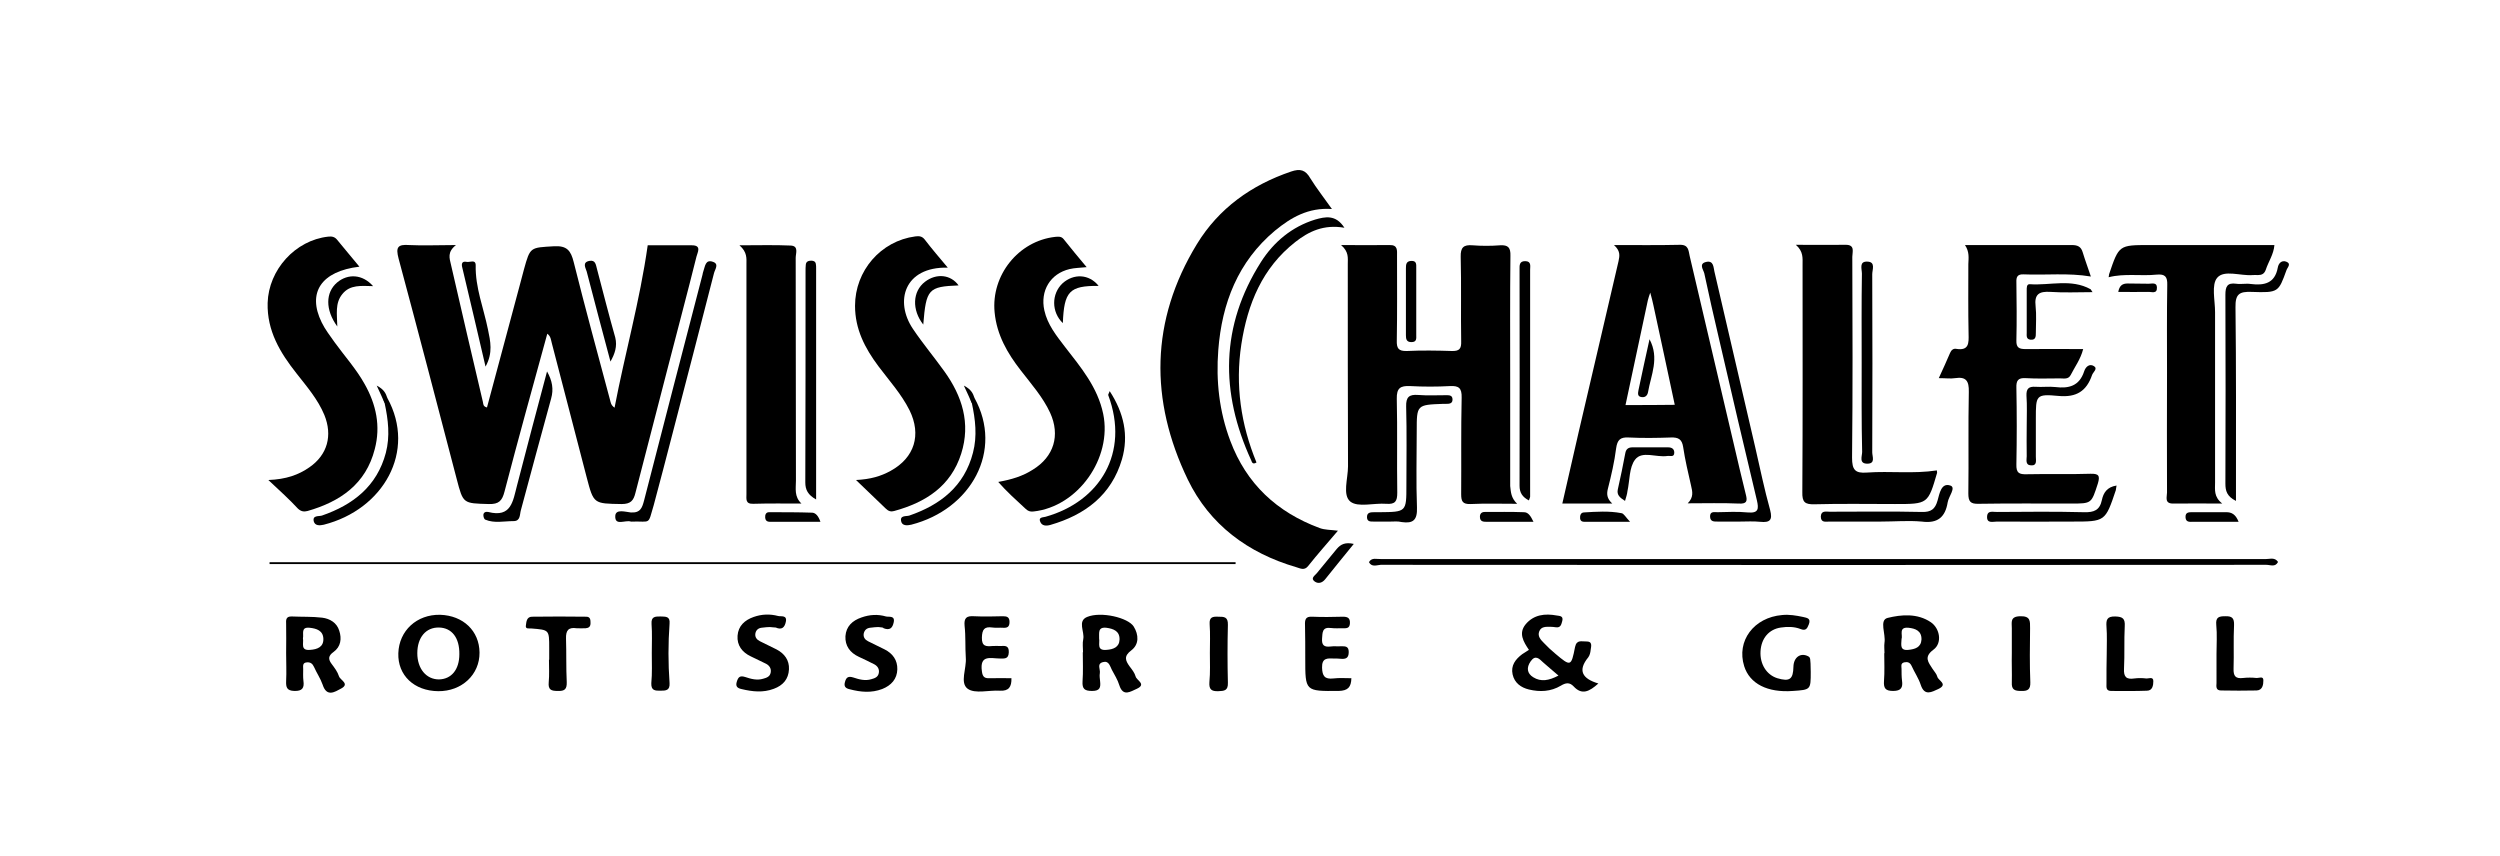
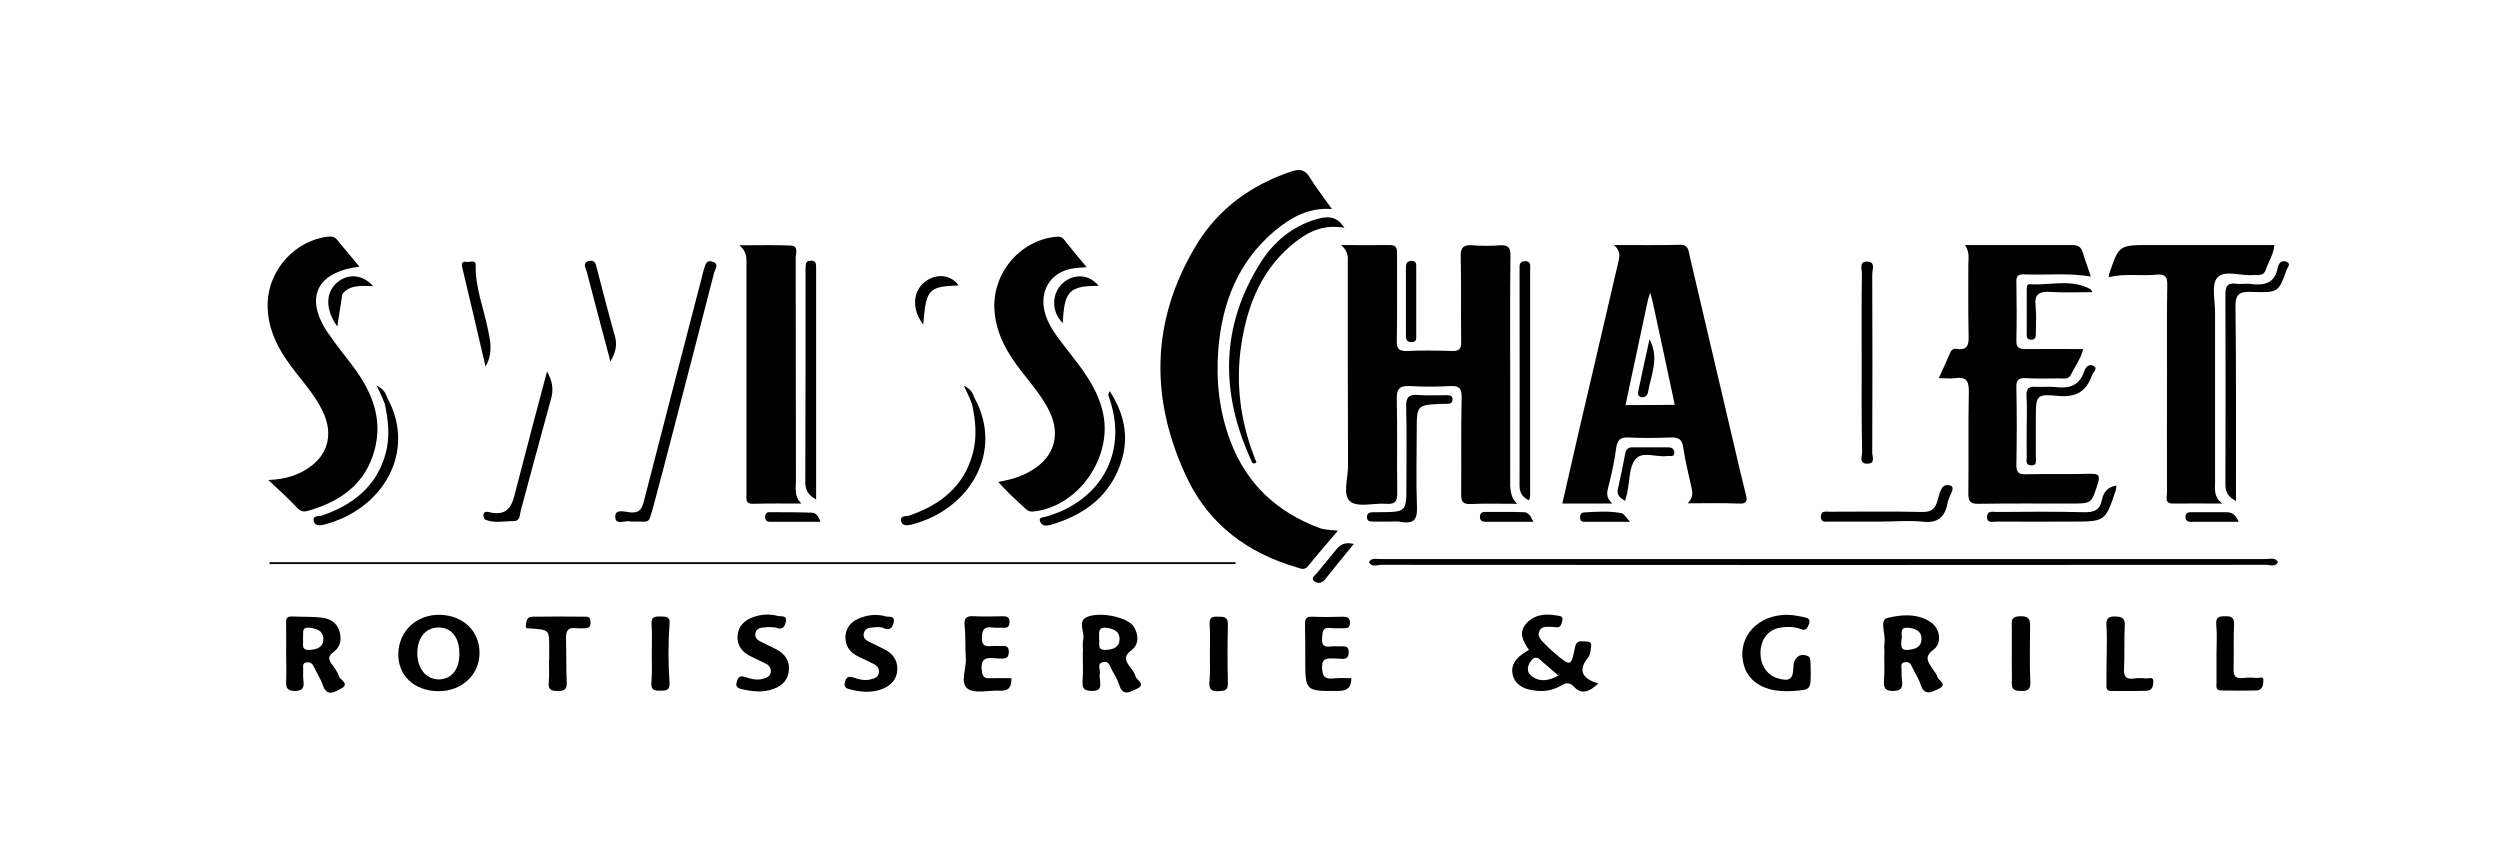
<svg xmlns="http://www.w3.org/2000/svg" version="1.1" id="Layer_1" x="0px" y="0px" viewBox="0 0 1040.6 356.3" style="enable-background:new 0 0 1040.6 356.3;" xml:space="preserve">
  <g id="Layer_2">
</g>
  <g id="Layer_1_1_">
    <g>
-       <path d="M189.8,102c-3.7,2.9-2.7,5.5-2.1,8.1c4.4,19.1,8.8,38.2,13.3,57.2c0.2,0.8,0,1.9,1.7,2.3c4.6-17.1,9.1-34.1,13.7-51.1    c0.6-2.1,1.1-4.2,1.7-6.4c2.6-9.4,2.6-9,12.5-9.6c5.4-0.3,7,1.8,8.2,6.6c4.8,19.2,10,38.2,15.1,57.3c0.3,1,0.3,2.2,1.9,3.3    c4.3-22.5,10.5-44.3,13.8-67.6c5.1,0,11.8,0,18.4,0c4.2,0,2.3,3,1.9,4.7c-3.8,15.3-7.9,30.5-11.8,45.7    c-4.5,17.5-9.1,35.1-13.6,52.6c-0.8,3.3-2,4.7-5.8,4.7c-11.6-0.2-11.6,0-14.5-11.1c-4.8-18.6-9.7-37.2-14.5-55.8    c-0.4-1.4-0.4-2.9-1.9-4c-6,21.9-12.1,43.8-17.8,65.7c-1,3.9-2.4,5.3-6.5,5.2c-10.8-0.3-10.7-0.1-13.4-10.4    c-8-30.6-16-61.3-24.2-91.8c-1.2-4.6-0.5-6,4.5-5.6C176.2,102.3,182.1,102,189.8,102z" />
      <path d="M631.5,209.7c-7,0-13.2-0.2-19.4,0.1c-3.3,0.1-3.9-1.1-3.9-4.1c0.1-13.4-0.1-26.8,0.2-40.2c0.1-4-1.2-5-4.9-4.8    c-5.5,0.3-11,0.3-16.5,0c-4.1-0.2-5.7,0.8-5.6,5.3c0.3,13,0,26,0.2,39.1c0,3.5-0.8,4.9-4.6,4.6c-5.1-0.4-11.7,1.6-14.9-0.9    c-3.4-2.7-1-9.6-1-14.7C561,166,561,138,561,109.9c0-2.5,0.5-5.1-2.8-7.9c7.6,0,13.9,0.1,20.2,0c3.5-0.1,3.1,2.3,3.1,4.5    c0,11.7,0.1,23.5-0.1,35.2c-0.1,3.3,0.7,4.5,4.2,4.4c6.2-0.3,12.5-0.2,18.7,0c3.2,0.1,4-1,3.9-4c-0.2-11.7,0.1-23.5-0.2-35.2    c-0.1-3.9,1.2-5.1,4.9-4.8c3.8,0.3,7.7,0.3,11.5,0c3.4-0.2,4.4,1,4.3,4.4c-0.2,17.1-0.1,34.1-0.1,51.2c0,14.9,0,29.7,0,44.6    C628.9,204.8,628.9,207.2,631.5,209.7z" />
      <path d="M554.4,87c-9.9-0.7-17.1,3.6-23.7,9c-15.4,12.9-22.1,30.2-23.6,49.7c-1,12.9,0.4,25.6,5,37.8    c6.7,17.9,19.4,29.7,37.2,36.3c2.2,0.8,4.5,0.7,7.6,1.1c-4.5,5.3-8.6,9.9-12.4,14.7c-1.6,2-3.2,1-4.9,0.5    c-20.2-5.9-36.1-17.7-45.2-36.5c-15.9-33-15.6-66.2,3.8-98c9.1-14.9,22.7-24.6,39.2-30.2c3.8-1.3,6-0.7,8,2.8    C548,78.4,551.1,82.3,554.4,87z" />
      <path d="M817.9,102c14.8,0,29.7,0,44.5,0c2.3,0,3.8,0.6,4.5,3c1,3.3,2.2,6.5,3.4,10.1c-9.5-1.6-18.8-0.5-28-0.9    c-2.5-0.1-3.1,1-3,3.3c0.1,8.1,0.2,16.1,0,24.2c-0.1,3.1,1.2,3.6,3.9,3.6c7.8-0.1,15.7,0,23.9,0c-1.1,4.3-3.5,7.4-5.2,10.8    c-1,1.9-2.8,1.4-4.4,1.4c-4.8,0-9.5,0.2-14.3-0.1c-3.2-0.2-4,1-3.9,4c0.2,10.6,0.2,21.3,0,31.9c-0.1,3.6,1.1,4.2,4.4,4.1    c8.8-0.2,17.6,0.1,26.4-0.2c3.5-0.1,4.1,0.8,3.1,4.1c-2.7,8.3-2.5,8.3-11.1,8.3c-12.8,0-25.7-0.1-38.5,0.1    c-3.4,0.1-4.3-0.9-4.3-4.3c0.2-14.1-0.1-28.2,0.2-42.3c0.1-4.5-1.1-6.4-5.7-5.7c-1.9,0.3-3.9,0-6.8,0c1.8-3.9,3.3-7.2,4.7-10.5    c0.5-1.2,1.4-1.9,2.5-1.7c5.4,0.9,5.3-2.4,5.2-6.2c-0.2-9.7-0.1-19.4-0.1-29.1C819.4,107.4,819.8,104.8,817.9,102z" />
      <path d="M877.7,115.4c0.1-0.6,0.1-0.9,0.2-1.3C882,102,882,102,894.7,102c17.2,0,34.5,0,52,0c-0.3,3.9-2.5,6.9-3.6,10.3    c-0.6,1.7-1.7,2.2-3.3,2.2c-0.7,0-1.5-0.1-2.2,0c-5,0.4-11.8-2.3-14.7,1.1c-2.5,2.9-0.9,9.4-0.9,14.3c0,23.7,0,47.3,0,71    c0,2.9-0.6,5.9,3,8.7c-7.6,0-13.9-0.1-20.3,0c-3.9,0.1-2.7-2.7-2.7-4.6c-0.1-16.7,0-33.4,0-50.1c0-12.1-0.1-24.2,0.1-36.3    c0.1-3.4-0.9-4.6-4.3-4.3C891.1,115,884.3,113.7,877.7,115.4z" />
-       <path d="M806.2,195.8c0.1,0.6,0.1,0.8,0.1,1c-3.8,13-3.8,13-17.5,13c-11.2,0-22.4-0.2-33.5,0.1c-4.1,0.1-5.2-0.9-5.1-5.1    c0.2-31.5,0.1-63,0.1-94.6c0-2.7,0.4-5.5-2.8-8.3c7.6,0,14.1,0.1,20.6,0c4.2-0.1,2.9,3,2.9,5c0.1,27.9,0.2,55.7-0.1,83.6    c0,5,1.2,6.6,6.2,6.2C786.8,196,796.4,197.3,806.2,195.8z" />
      <path d="M452.3,111.2c-2.9,0.3-5,0.3-7.1,0.8c-8,1.9-12.3,9-10.5,17.2c1.3,5.9,5,10.5,8.6,15.2c6.6,8.5,13.6,16.8,15.9,27.9    c3.8,18.4-10.5,38.6-29,40.6c-1.4,0.2-2.4-0.2-3.4-1.2c-3.9-3.6-7.8-7.1-11.3-11.1c5.6-1,10.2-2.4,14.4-5.1    c8.8-5.4,11.5-14.3,7.2-23.7c-3-6.5-7.8-11.9-12.2-17.6c-5.6-7.2-10-14.8-10.9-24.2c-1.5-15.4,9.9-29.7,25.2-31.4    c1.3-0.1,2.5-0.3,3.5,0.9C445.7,103.3,448.8,107,452.3,111.2z" />
      <path d="M111.7,199.8c7.4-0.3,12.5-2.1,17.1-5.3c7.5-5.2,9.7-13.2,6.2-21.8c-2.7-6.5-7.3-11.8-11.6-17.3    c-6.8-8.6-12.3-17.7-12-29.3c0.4-13.8,11.5-26.1,25.2-27.6c1.6-0.2,2.8,0.1,3.8,1.4c3,3.7,6,7.2,9.2,11.1    c-15.9,1.9-21.8,10.8-15.7,23.2c1.4,2.9,3.5,5.6,5.4,8.3c4.2,5.8,9,11.1,12.5,17.4c4.8,8.5,6.7,17.5,4.2,27    c-3.7,14.6-14.4,21.9-28,25.8c-1.5,0.4-2.7,0.2-4-1C120.5,207.9,116.6,204.4,111.7,199.8z" />
-       <path d="M394.5,111.4c-18.2-0.4-22.2,14.1-14.5,25.5c4.1,6.1,8.8,11.7,13.1,17.7c7.4,10.3,11,21.6,7,34.2    c-4.3,13.6-14.8,20.3-27.9,23.9c-1.3,0.4-2.4,0.1-3.5-1c-3.8-3.7-7.6-7.3-12.4-11.9c6.1-0.3,10.4-1.6,14.4-3.8    c10-5.5,12.9-15,7.9-25.2c-3.4-6.8-8.5-12.4-13-18.4c-5.6-7.5-9.7-15.4-9.7-25.1c0-14.6,10.7-27,25.1-28.9    c1.6-0.2,2.8-0.1,3.9,1.3C387.8,103.5,390.9,107.1,394.5,111.4z" />
      <path d="M333.6,209.6c-6.7,0-13.4-0.1-20.1,0.1c-3.3,0.1-2.8-2-2.8-4c0-11.2,0-22.3,0-33.5c0-20.7,0-41.4,0-62.1    c0-2.5,0.4-5.1-2.9-8c8,0,14.6-0.2,21.2,0.1c3.6,0.1,2.2,3.2,2.2,5.1c0.1,30.9,0,61.9,0.1,92.8    C331.3,203.3,330.5,206.7,333.6,209.6z" />
-       <path d="M724.3,217.1c-3.1,0-6.2,0-9.3,0c-1.5,0-3.1,0.1-3.2-2c-0.1-2.4,1.8-1.9,3.1-1.9c4.2-0.1,8.5-0.3,12.6,0.1    c4.5,0.4,4.6-1.5,3.8-5c-5.4-22.6-10.7-45.2-15.9-67.8c-2.1-8.9-4.1-17.8-6-26.7c-0.4-1.6-2.5-4.1,0.9-4.8c3-0.6,2.9,2.3,3.3,4    c5.7,24.4,11.3,48.8,17,73.2c2,8.7,3.8,17.5,6.2,26.1c1.1,4.2-0.1,5.3-4.1,4.9C729.8,216.9,727,217.1,724.3,217.1z" />
      <path d="M263.1,217.1c-0.2,0-0.4,0.1-0.5,0c-2.3-0.8-6.7,2-6.5-2.3c0.1-3.1,4.3-1.7,6.4-1.5c4.1,0.3,4.8-2,5.6-5    c8-31.3,16.2-62.6,24.3-93.9c0.1-0.5,0.2-1.1,0.4-1.6c0.7-1.9,0.8-5,4-3.8c2.6,0.9,0.8,3.1,0.4,4.7c-5.7,22.3-11.5,44.6-17.3,66.9    c-2.6,9.9-5.1,19.8-7.8,29.7C269.6,218.7,271.1,216.9,263.1,217.1z" />
      <path d="M930.7,208.5c-3.8-1.9-4.4-4.2-4.4-7.2c0.1-26.2,0.1-52.4,0-78.6c0-3.5,0.8-5.1,4.5-4.6c2,0.3,4.1-0.2,6,0.1    c5.6,0.7,10.1-0.2,11.3-6.8c0.3-1.8,1.6-3.2,3.5-2.5c2.3,0.9,0.5,2.4,0.1,3.6c-3.3,9.1-3.3,9.4-14.5,9c-5.1-0.2-6.8,0.9-6.7,6.4    c0.3,24.9,0.2,49.8,0.2,74.8C930.7,204.4,930.7,206.1,930.7,208.5z" />
      <path d="M559.6,94.8c-8.7-1.5-14.9,1.6-20.4,5.9c-13.8,10.8-19.9,25.8-22.5,42.6c-2.6,17-0.2,33.4,6.3,49.2    c-1.6,1-1.9-0.1-2.2-0.9c-13-28.3-12.8-56,4.1-82.6c5.3-8.3,12.8-14.6,22.5-17.6C551.6,90.2,556,89.2,559.6,94.8z" />
      <path d="M514.3,234.8c-134,0-268.1,0-402.1,0c0-0.3,0-0.5,0-0.8c134,0,268.1,0,402.1,0C514.3,234.3,514.3,234.5,514.3,234.8z" />
      <path d="M753.7,279.7c0,7.4,0,7.4-7.4,7.9c-10.6,0.8-18-3-20.3-10.3c-3.3-10.5,4-20.3,15.8-21.3c3-0.3,5.8,0.2,8.7,0.8    c1.6,0.4,3.4,0.5,2.4,3.1c-0.7,1.8-1.3,2.8-3.5,1.9c-2.6-1-5.4-1-8.1-0.6c-5,0.7-8.2,4.5-8.5,9.9c-0.3,5.3,2.5,9.8,7,11.2    c5.1,1.5,6.6,0.5,6.7-4.8c0.1-3.9,2.9-5.9,6-4.4C753.6,273.7,753.6,273.7,753.7,279.7z" />
      <path d="M339.7,207.9c-3.4-1.9-4.5-4-4.5-7.1c0.1-29.3,0.1-58.6,0.1-87.9c0-0.9,0-1.8,0.1-2.7c0.1-1.4,1.2-1.7,2.3-1.7    c1,0,1.8,0.4,1.9,1.5c0.1,0.5,0.1,1.1,0.1,1.6C339.7,143.6,339.7,175.4,339.7,207.9z" />
      <path d="M636.4,208.3c-2.7-1.4-3.9-3.2-3.9-6.1c0.1-30,0-60,0-90c0-1.6-0.2-3.5,2.3-3.5c2.7,0,2.1,2.1,2.1,3.6c0,31.5,0,63,0,94.4    C636.9,207.1,636.6,207.6,636.4,208.3z" />
      <path d="M569.8,234c1.2-2.1,3.3-1.2,5-1.3c122.8,0,245.6,0,368.4,0c1.7,0,3.7-0.8,5,1.2c-1.8,0.7-3.6,0.4-5.4,0.4    c-122.5,0-245,0-367.5,0C573.5,234.3,571.6,234.6,569.8,234z" />
      <path d="M569.8,234c1.6-0.1,3.3-0.2,4.9-0.2c123,0,246,0,369.1,0c1.5,0,2.9,0.1,4.4,0.1c-1.1,2.3-3.2,1.2-4.9,1.2    c-122.9,0.1-245.7,0.1-368.6,0C573.1,235.2,571,236.2,569.8,234z" />
      <path d="M365.6,261c-0.6,0-2.1,0.1-3.5,0.3c-1.4,0.2-2.3,1-2.6,2.5c-0.2,1.5,0.6,2.5,1.8,3.1c2.3,1.2,4.6,2.2,6.9,3.4    c3.4,1.7,5.4,4.5,5.3,8.3c-0.1,4-2.5,6.7-6.3,8.2c-4.5,1.7-8.9,1.3-13.5,0.1c-1.8-0.4-2.5-1.2-2-3c0.5-1.9,1.3-2.6,3.5-1.9    c2.4,0.8,4.9,1.5,7.5,0.7c1.5-0.4,2.8-0.9,3.1-2.6c0.3-1.7-0.6-2.9-1.9-3.6c-2.1-1.1-4.3-2.1-6.4-3.1c-3.7-1.7-5.8-4.6-5.6-8.6    c0.3-4.1,2.9-6.5,6.7-7.8c3.4-1.2,6.8-1.4,10.2-0.4c1.2,0.3,3.8-0.5,3.2,2.4c-0.5,2.4-1.6,3.5-4.2,2.5    C367.6,261.1,367,261.2,365.6,261z" />
      <path d="M320.4,261c-0.6,0-2.1,0.1-3.5,0.3c-1.4,0.2-2.3,1.1-2.5,2.5c-0.2,1.5,0.7,2.5,1.9,3.1c2.3,1.2,4.6,2.2,6.9,3.4    c3.3,1.7,5.4,4.5,5.2,8.3c-0.2,4.1-2.5,6.7-6.3,8.1c-4.5,1.7-8.9,1.2-13.5,0.1c-1.8-0.4-2.5-1.2-1.9-3.1s1.3-2.6,3.5-1.9    c2.4,0.8,4.9,1.5,7.5,0.7c1.5-0.4,2.8-0.9,3.1-2.6c0.3-1.7-0.6-2.9-1.9-3.6c-2.1-1.1-4.3-2-6.4-3.1c-3.6-1.7-5.8-4.6-5.5-8.6    c0.3-4.1,3-6.5,6.7-7.8c3.4-1.2,6.8-1.3,10.2-0.4c1.2,0.3,3.8-0.5,3.2,2.4c-0.5,2.4-1.7,3.5-4.2,2.4    C322.4,261.1,321.8,261.2,320.4,261z" />
      <path d="M421,282.3c0.1,3.6-1.1,5.4-4.8,5.2c-4.6-0.3-10.3,1.4-13.4-0.8c-3.4-2.5-0.4-8.5-0.8-13c-0.3-4.4,0-8.8-0.5-13.2    c-0.3-3.3,0.8-4.2,3.9-4c4,0.2,8.1,0.1,12.1,0c1.7,0,2.7,0.4,2.7,2.4c0,2.1-1,2.5-2.7,2.4c-1.5-0.1-3,0.1-4.4-0.1    c-3.4-0.5-4.3,0.8-4.4,4.2c-0.1,3.8,1.9,3.7,4.4,3.5c1.1-0.1,2.2,0,3.3,0c1.9-0.1,3.6-0.3,3.5,2.6s-1.8,2.6-3.7,2.6    c-3.7,0-8.5-1.8-7.5,5.3c0.3,2.5,1.2,3,3.4,2.9C415.2,282.2,418.1,282.3,421,282.3z" />
      <path d="M562.5,282.3c-0.1,3.7-1.4,5.2-5.3,5.3c-14,0.1-13.9,0.2-13.9-13.6c0-4.6,0-9.1-0.1-13.7c-0.1-2.4,0.2-3.8,3.1-3.6    c4.2,0.2,8.4,0.1,12.6,0c1.9,0,3.1,0.4,3,2.7c-0.1,2.3-1.6,2.1-3,2.1c-1.6,0-3.3,0.1-4.9-0.1c-3.7-0.5-3.5,1.9-3.7,4.4    c-0.2,2.8,0.9,3.6,3.5,3.3c1.4-0.2,2.9,0,4.4-0.1c1.7,0,3.2-0.1,3.2,2.4c0,2.7-1.4,3-3.5,2.8c-0.9-0.1-1.8-0.1-2.7-0.1    c-2.7-0.1-5-0.3-4.9,3.8c0.1,3.5,1.1,4.9,4.7,4.5C557.4,282.1,560,282.3,562.5,282.3z" />
      <path d="M774.9,150.7c0-12.3-0.1-24.6,0.1-36.8c0-1.9-1.3-5.2,2.3-5c3.5,0.1,2,3.4,2,5.2c0.1,24.7,0.1,49.5,0,74.2    c0,1.7,1.4,4.6-1.9,4.7c-3.8,0.1-2.3-3.1-2.3-4.9C774.8,175.6,774.9,163.1,774.9,150.7z" />
      <path d="M578.9,217.1c-2.4,0-4.8,0-7.1,0c-1.3,0-2.7,0.1-2.8-1.7c-0.1-2.1,1.4-2.2,3-2.2c0.7,0,1.5,0,2.2,0    c11.2-0.1,11.2-0.1,11.2-11.1s0.2-22-0.1-32.9c-0.1-3.9,1.2-5.1,5-4.8s7.7,0.1,11.5,0.1c1.3,0,2.8-0.1,2.8,1.8    c0,1.8-1.5,1.8-2.8,1.8c-0.4,0-0.7,0-1.1,0c-11,0.4-11,0.4-11,11.3c0,10.6-0.3,21.3,0.1,31.8c0.2,5.3-1.6,6.8-6.4,6.1    C581.8,216.9,580.3,217.1,578.9,217.1z" />
      <path d="M227.7,154.6c2.2,3.9,2.8,7.4,1.7,11.3c-4.3,15.5-8.4,31-12.6,46.5c-0.5,1.7-0.1,4.5-3,4.5c-4,0-8,1-11.8-0.6    c-0.5-0.2-0.8-1.2-0.8-1.9c0-1.2,1.1-1.5,2-1.3c9.7,2.5,10.3-4.6,12-11C219.2,186.5,223.4,170.8,227.7,154.6z" />
      <path d="M228.6,274.6c0-1.6,0-3.3,0-4.9c0-7.6,0-7.5-7.4-8.1c-1-0.1-2.6,0.4-2.3-1.3c0.2-1.5,0.3-3.6,2.6-3.6    c7.5-0.1,15-0.1,22.5,0c1.8,0,1.8,1.4,1.8,2.7c0,1.4-0.7,2-2,2.1c-1.3,0-2.6,0.1-3.8,0c-3.4-0.5-4.5,0.9-4.4,4.3    c0.2,6,0,12.1,0.3,18.1c0.1,3-0.9,3.8-3.7,3.7c-2.7,0-4.1-0.4-3.8-3.6c0.3-3.1,0.1-6.2,0.1-9.3    C228.5,274.6,228.5,274.6,228.6,274.6z" />
      <path d="M876.9,272.3c0-3.8,0.2-7.7-0.1-11.5c-0.2-2.8,0.2-4.3,3.7-4.2c3.1,0.1,4.1,0.9,3.9,4.1c-0.3,5.8,0,11.7-0.3,17.6    c-0.2,3.5,1,4.6,4.3,4.1c1.6-0.2,3.3-0.2,4.9,0c1.1,0.1,3-0.9,3,1.1c0,1.7-0.3,4-2.7,4c-4.9,0.2-9.9,0.1-14.8,0.1    c-2.3,0-2-1.6-2-3.1C876.8,280.3,876.8,276.3,876.9,272.3C876.8,272.3,876.8,272.3,876.9,272.3z" />
      <path d="M461.9,162.8c5.9,9.1,8,18.4,5.1,28.4c-4.4,14.9-15.3,23.1-29.8,27.3c-1.8,0.5-3.5,0.4-4.2-1.3c-0.9-2,1.2-1.8,2.2-2.1    c22.5-6.3,35.1-26.5,26.1-50.6C461.2,164.2,461.5,163.9,461.9,162.8z" />
      <path d="M161.2,165.6c12.3,22.3-1.7,46.5-26.4,52.8c-1.7,0.4-3.7,0.5-4.2-1.4c-0.6-2.6,2.1-2,3.4-2.4c13-4.5,22.9-12.2,26.6-26.1    c1.8-6.9,1-13.8-0.5-20.7C159.7,166.7,159.1,165.5,161.2,165.6z" />
      <path d="M405.6,165.6c12.2,22-1.4,46.4-26.3,52.8c-1.7,0.4-3.8,0.5-4.2-1.4c-0.6-2.6,2.1-2,3.4-2.4c13-4.5,22.9-12.2,26.5-26.2    c1.8-6.9,1-13.8-0.5-20.7C404,166.7,403.5,165.5,405.6,165.6z" />
      <path d="M922.6,272.2c0-4,0.3-8.1-0.1-12.1c-0.3-3.2,1.1-3.6,3.7-3.6c2.9-0.1,3.8,0.8,3.7,3.7c-0.3,6,0,12.1-0.2,18.1    c-0.1,3.1,0.8,4.3,4,3.9c1.8-0.2,3.7-0.2,5.5,0c1.1,0.1,3-1,2.9,1.1c0,1.6-0.3,4-2.8,4.1c-4.9,0.1-9.9,0.1-14.8,0    c-2.2,0-2-1.6-1.9-3.1C922.6,280.3,922.6,276.2,922.6,272.2L922.6,272.2z" />
      <path d="M782.9,217.1c-7.1,0-14.3,0-21.4,0c-1.5,0-3.6,0.6-3.6-2.1c0.1-2.6,2.2-2,3.7-2c12.8,0,25.6-0.2,38.4,0.1    c3.8,0.1,5.5-1.2,6.5-4.8c0.8-2.8,1.5-7.5,5.3-6.2c2.5,0.8-0.7,4.5-1.1,7c-1,6.1-4.1,8.9-10.8,8    C794.4,216.6,788.6,217.1,782.9,217.1z" />
      <path d="M881,202.1c-0.2,0.9-0.2,1.4-0.3,1.9c-4.4,13.1-4.4,13.1-18.2,13.1c-10.4,0-20.8,0.1-31.3,0c-1.6,0-4.2,0.9-4.1-2    c0.1-2.9,2.6-1.9,4.2-2c12.1-0.1,24.1-0.2,36.2,0.1c4.1,0.1,6.5-0.8,7.4-5.1C875.5,205.2,877,202.7,881,202.1z" />
      <path d="M503.6,271.8c0-4,0.2-8-0.1-12c-0.2-3,1.3-3.2,3.6-3.1c2.4,0,4.1,0,4,3.4c-0.2,8-0.2,16.1,0,24.1c0.1,3.3-1.5,3.4-4,3.5    c-2.9,0.1-3.9-0.8-3.7-3.7C503.8,279.8,503.6,275.8,503.6,271.8z" />
      <path d="M837.4,271.9c0-3.5,0-6.9,0-10.4c0-2.5-0.8-4.9,3.5-5s4.1,2,4.1,5c-0.1,7.5-0.2,15,0.1,22.5c0.1,3-1.1,3.7-3.8,3.6    c-2.6,0-4.1-0.4-3.9-3.6C837.5,280,837.3,275.9,837.4,271.9C837.3,271.9,837.4,271.9,837.4,271.9z" />
      <path d="M271.3,271.8c0-4,0.2-8.1-0.1-12.1c-0.2-3.1,1.5-3.1,3.7-3.1c2.1,0.1,4.1-0.2,3.8,3c-0.6,8.2-0.6,16.5,0,24.7    c0.2,3.1-1.5,3.2-3.8,3.2c-2.2,0-3.9,0-3.8-3.1C271.5,280.2,271.3,276,271.3,271.8z" />
      <path d="M843.6,177.3c0-4.2,0.2-8.4-0.1-12.6c-0.1-2.9,0.9-3.9,3.8-3.7c2.7,0.2,5.5-0.2,8.2,0.1c5.6,0.7,10-0.4,12-6.5    c0.6-1.9,2.2-3.4,4.1-2.2c1.7,1.1-0.4,2.5-0.8,3.7c-2.3,6.7-6.5,9.4-14,8.7c-9.4-0.9-9.4-0.2-9.4,9.4c0,5.3,0,10.6,0,15.9    c0,1.5,0.6,3.8-2,3.6c-2.5-0.1-1.8-2.4-1.8-3.8C843.5,185.7,843.6,181.5,843.6,177.3z" />
      <path d="M202.1,152.6c-3.3-14.3-6.5-27.8-9.7-41.3c-0.4-1.5-0.1-2.7,1.8-2.3c1.3,0.3,3.8-1.2,3.8,1.4c-0.2,9.3,3.3,17.8,5.1,26.7    C204.1,142,205.3,146.8,202.1,152.6z" />
      <path d="M254.1,150.5c-3.3-12.5-6.7-25-9.9-37.5c-0.4-1.4-2-3.8,1.1-4.4c2.6-0.5,2.7,1.6,3.2,3.4c2.5,9.5,4.9,19,7.6,28.5    C257,144.2,255.9,147.3,254.1,150.5z" />
      <path d="M871,121.6c-6.1,0-11.8,0.3-17.5-0.1c-4.7-0.3-6.8,0.9-6.2,6c0.4,3.6,0.1,7.3,0.1,11c0,1.5,0,3.1-2.2,2.9    c-1.9-0.2-1.6-1.7-1.6-2.9c0-5.9,0-11.7,0-17.6c0-1.1-0.1-2.7,1.3-2.6c8.4,0.6,17.2-2.4,25.3,2.1    C870.3,120.5,870.4,120.7,871,121.6z" />
      <path d="M585.2,125.4c0-4.6,0-9.1,0-13.7c0-1.6,0.1-3,2.2-3.1c2.3-0.1,2.1,1.5,2.1,2.9c0,9.3,0,18.6,0,27.9c0,1.4,0.3,3-2,3    c-2.1,0-2.3-1.3-2.3-2.9C585.2,134.9,585.2,130.1,585.2,125.4z" />
      <path d="M676.4,208.5c-2.2-1.4-3.5-2.5-3-4.8c1.1-5,2.2-10,3.1-15c0.3-1.8,1.3-2.5,3-2.5c4.9,0,9.9,0,14.8,0    c1.5,0,2.6,0.6,2.6,2.2c0,2.1-1.8,1.2-2.9,1.4c-4.6,0.7-10.5-2.3-13.4,1.5c-2.5,3.2-2.2,8.7-3.2,13.2    C677.3,205.6,676.9,206.8,676.4,208.5z" />
-       <path d="M140.4,135.9c-5.1-7-4.9-14.2-0.1-18.3c4.5-3.8,10.6-3.5,15,1.5c-4.9-0.1-9.6-0.7-12.8,3.3    C139.4,126.2,140.3,130.7,140.4,135.9z" />
+       <path d="M140.4,135.9c-5.1-7-4.9-14.2-0.1-18.3c4.5-3.8,10.6-3.5,15,1.5c-4.9-0.1-9.6-0.7-12.8,3.3    z" />
      <path d="M399,118.8c-12.6,0.5-13.5,1.5-14.7,16.3c-4.8-6.1-4.5-13.8,0.7-17.8C389.8,113.6,395.8,114.3,399,118.8z" />
      <path d="M457.3,119c-12.2-0.1-14.4,2.3-14.9,15.5c-4.8-4.6-4.8-12.2-0.1-16.6C446.9,113.8,453.3,114,457.3,119z" />
      <path d="M341.5,217.2c-7,0-13.5,0-20.1,0c-1.2,0-2.7,0.2-2.9-1.7c-0.1-1.2,0.3-2.3,1.6-2.3c6,0,12,0,18,0.2    C339.6,213.5,340.7,214.9,341.5,217.2z" />
      <path d="M638.3,217.2c-7,0-13.2,0-19.3,0c-1.5,0-3,0-3-2.1c0-1.4,0.8-2,2-2c5.4,0,10.9-0.1,16.3,0.1    C636.1,213.2,637.1,214.7,638.3,217.2z" />
      <path d="M931.8,217.2c-6.8,0-12.9,0-18.9,0c-1.4,0-3.1,0.3-3.2-1.9c-0.1-2.2,1.5-2.1,3-2.1c4.6,0,9.2,0,13.7,0    C929,213.1,930.6,214.2,931.8,217.2z" />
      <path d="M563.5,226.4c-4.2,5.2-8.1,9.9-11.9,14.7c-1.2,1.5-2.8,2-4.3,1c-2-1.4,0-2.5,0.8-3.5c2.7-3.4,5.6-6.7,8.3-10.1    C558.1,226.5,560,225.6,563.5,226.4z" />
      <path d="M678.5,217.2c-7.1,0-12.7,0-18.3,0c-1.1,0-2.3,0.1-2.5-1.4c-0.1-1.1,0.2-2.4,1.5-2.5c5.2-0.3,10.5-0.7,15.7,0.3    C675.9,213.7,676.6,215.2,678.5,217.2z" />
-       <path d="M881.7,121.5c0.5-2.6,1.7-3.5,3.9-3.5c2.9,0.1,5.9,0,8.8,0.1c1.3,0,3.4-0.7,3.4,1.6c0.1,2.8-2.3,1.7-3.7,1.8    C890.1,121.6,886.1,121.5,881.7,121.5z" />
      <path d="M161.2,165.6c-1,0.5-0.8,1.4-1.1,2.2c-0.9-2.1-1.8-4.1-3.3-7.3C159.9,162.1,160.6,163.8,161.2,165.6z" />
      <path d="M405.6,165.6c-1,0.5-0.8,1.4-1.1,2.2c-0.9-2.1-1.8-4.1-3.3-7.3C404.3,162.1,405,163.8,405.6,165.6z" />
      <path d="M726.7,205.9c-1.8-7.1-3.4-14.2-5.1-21.4c-6.1-26-12.2-52-18.3-78c-0.5-2.2-0.4-4.7-4.1-4.6c-8.7,0.2-17.4,0.1-27.4,0.1    c2.7,2.4,2.4,4.4,1.9,6.7c-5.6,23.9-11.1,47.8-16.7,71.6c-2.2,9.7-4.4,19.4-6.7,29.3c7.1,0,13.3,0,20.8,0c-2.3-2.1-2.4-4-1.8-6.3    c1.4-5.5,2.7-11.1,3.4-16.7c0.5-3.5,1.7-4.7,5.2-4.5c5.9,0.3,11.7,0.2,17.6,0c3.1-0.1,4.6,0.7,5.1,4c0.8,5.4,2.1,10.8,3.3,16.1    c0.6,2.5,1.1,4.8-1.4,7.3c7.6,0,14.4-0.2,21.2,0.1C727.1,209.8,727.4,208.6,726.7,205.9z M676.6,168.6c3.1-14.7,6.2-29.1,9.3-43.6    c0.2-0.9,0.5-1.7,1-3.2c0.6,2.2,1,3.7,1.3,5.2c3,13.7,5.9,27.5,8.9,41.5C690.2,168.6,683.5,168.6,676.6,168.6z" />
      <path d="M183.2,255.9c-9.7-0.2-17.1,6.6-17.4,16c-0.3,9.2,6.6,15.7,16.6,15.8c9.8,0.1,17.3-6.9,17.2-16.1    C199.5,262.6,192.8,256.2,183.2,255.9z M182.7,282.8c-5.3,0-9-4.5-9-10.9c0-6.6,3.6-10.8,9-10.7c5.4,0.1,8.6,4.3,8.5,11.1    C191.2,278.7,187.9,282.7,182.7,282.8z" />
      <path d="M661.1,273.6c0.6-0.8,0.9-2,1-3.1c0.2-1.5,0.9-3.6-1.9-3.5c-1.8,0.1-3.9-0.9-4.6,2.3c-1.6,8.2-1.8,8.2-8.2,2.8    c-1.7-1.4-3.3-2.9-4.8-4.5c-1.3-1.3-2.7-2.8-1.9-4.8c0.8-2.1,2.9-1.9,4.7-1.9c0.7,0,1.5,0.1,2.2,0.2c2.1,0.3,2.3-1.3,2.7-2.7    c0.5-2.1-1.2-2-2.3-2.2c-4.9-0.9-9.6-0.4-13,3.7c-3,3.7-0.9,7.2,1.4,10.6c-1,0.6-1.9,1.2-2.8,1.8c-2.8,2.1-4.8,4.7-4,8.4    c0.8,3.6,3.5,5.5,6.8,6.3c4.6,1.1,9.1,0.9,13.3-1.6c2-1.2,3.6-1.5,5.3,0.3c3.5,3.8,6.6,2.1,10.3-1.2    C658.6,282.5,656.6,279.1,661.1,273.6z M638.2,281.9c-2.6-1.6-2.9-4-1.1-6.6c2-2.9,3.6-1.1,5.2,0.4c2,1.8,4,3.4,6.4,5.5    C644.7,283.3,641.4,283.9,638.2,281.9z" />
      <path d="M806.4,281.7c-0.3-1.2-1.3-2.2-2-3.3c-1.7-2.7-3.8-4.9,0.4-8c3.7-2.7,2.7-8.8-1.1-11.4c-5.6-3.8-12.3-3.2-18-1.8    c-3.6,0.9-0.7,6.7-1.3,10.3c-0.2,1.4,0,2.9,0,4.4h-0.1c0,3.8,0.2,7.7-0.1,11.5c-0.2,3,0.5,4.2,3.8,4.2c3.4,0,4.1-1.5,3.7-4.3    c-0.2-1.6-0.2-3.3-0.2-4.9c0-1-0.5-2.3,1.1-2.7c1.4-0.3,2.4,0,3.1,1.5c1.2,2.7,2.9,5.1,3.8,7.9c1.6,4.8,4.6,2.9,7.3,1.7    C811,284.8,806.8,283.3,806.4,281.7z M794.4,270.5c-3.7,0.4-3-2.1-2.9-4.5c0.6-1.6-1.4-5.1,2.9-4.7c2.9,0.3,5.5,1.3,5.4,4.9    C799.6,269.5,797.1,270.2,794.4,270.5z" />
      <path d="M472.7,281.6c-0.4-1.5-1.5-2.9-2.5-4.2c-1.8-2.5-2.5-4.3,0.7-6.7c3.3-2.5,3.1-6.5,1-9.9c-2.3-3.7-13.6-6.4-19.4-4    c-4.1,1.7-1,6.1-1.6,9.2c-0.4,1.8-0.1,3.6-0.1,5.5h-0.1c0,4,0.2,8.1-0.1,12.1c-0.2,3.2,0.9,4,4,4c3.3,0,3.6-1.5,3.3-4.1    c-0.1-1.1-0.3-2.2-0.1-3.3c0.3-1.6-1.4-3.9,1.3-4.6c2.5-0.7,2.9,1.7,3.7,3.2c1.1,2.1,2.4,4.1,3.1,6.4c1.6,5,4.7,2.6,7.3,1.5    C477.3,284.8,473.1,283.2,472.7,281.6z M460.6,270.5c-4.3,0.4-2.7-2.8-3.1-4.7c0.1-2.2-0.7-4.9,3-4.5c3,0.4,5.6,1.4,5.5,4.9    C465.9,269.4,463.4,270.3,460.6,270.5z" />
      <path d="M141.1,281.5c-0.6-1.9-1.9-3.6-3.1-5.2c-1.5-2-1.3-3.4,0.8-4.9c3.1-2.2,3.5-5.6,2.4-8.9c-1-3.3-3.9-5-7.1-5.4    c-4.2-0.5-8.4-0.3-12.6-0.5c-2.5-0.1-2.5,1.4-2.4,3.2c0.1,4,0,8.1,0,12.1l0,0c0,3.9,0.2,7.7,0,11.6c-0.1,2.6,0.3,4,3.4,4.1    c3.4,0.1,4.2-1.3,3.8-4.2c-0.2-1.6-0.1-3.3-0.1-4.9c0-1.2-0.4-2.7,1.6-2.8c1.5-0.1,2.3,0.6,2.9,1.9c1.1,2.5,2.7,4.8,3.6,7.4    c1.7,5.3,5.1,3,7.7,1.6C145.7,284.6,141.6,283.1,141.1,281.5z M129.1,270.5c-4.2,0.4-2.6-2.8-3-4.8c0.4-1.9-1-4.8,2.8-4.4    c2.9,0.3,5.6,1.2,5.7,4.6C134.7,269.3,132.1,270.3,129.1,270.5z" />
      <path d="M686.6,141.2c4.2,7.9,0.6,14.9-0.6,21.9c-0.2,1.3-1,2.4-2.6,2.2c-2-0.2-1.6-1.7-1.4-2.9    C683.4,155.5,685,148.6,686.6,141.2z" />
    </g>
  </g>
</svg>